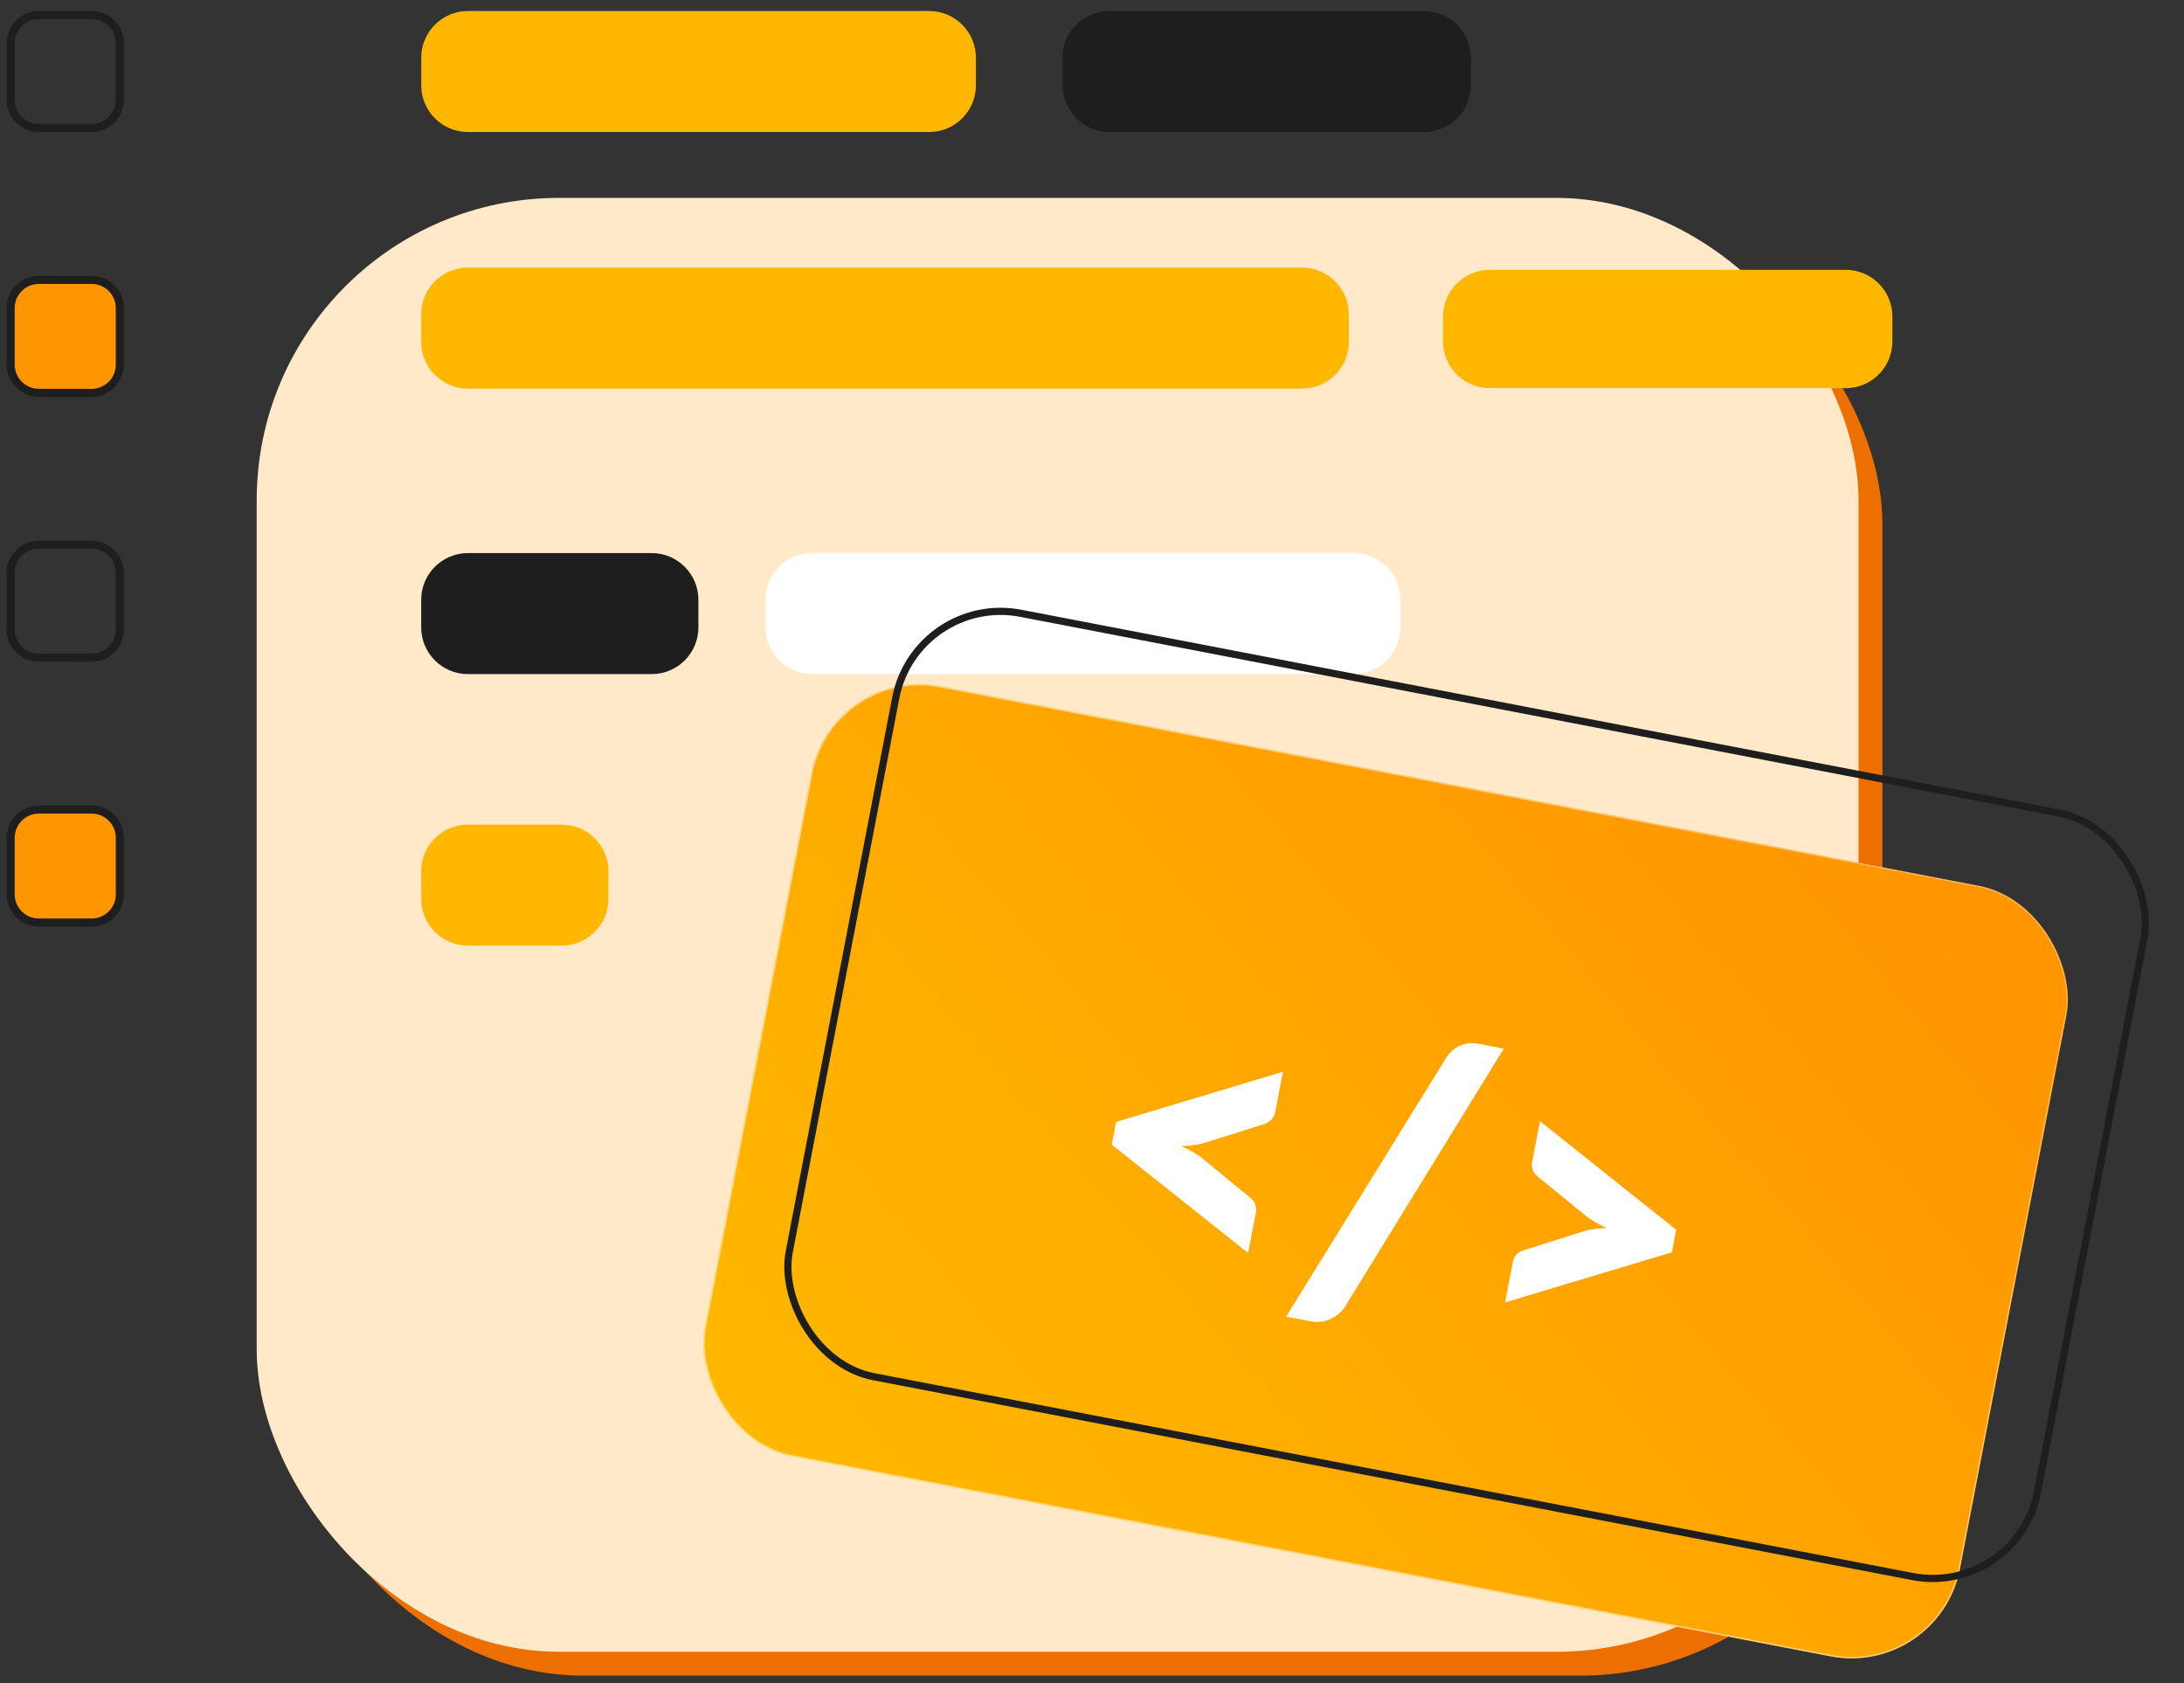
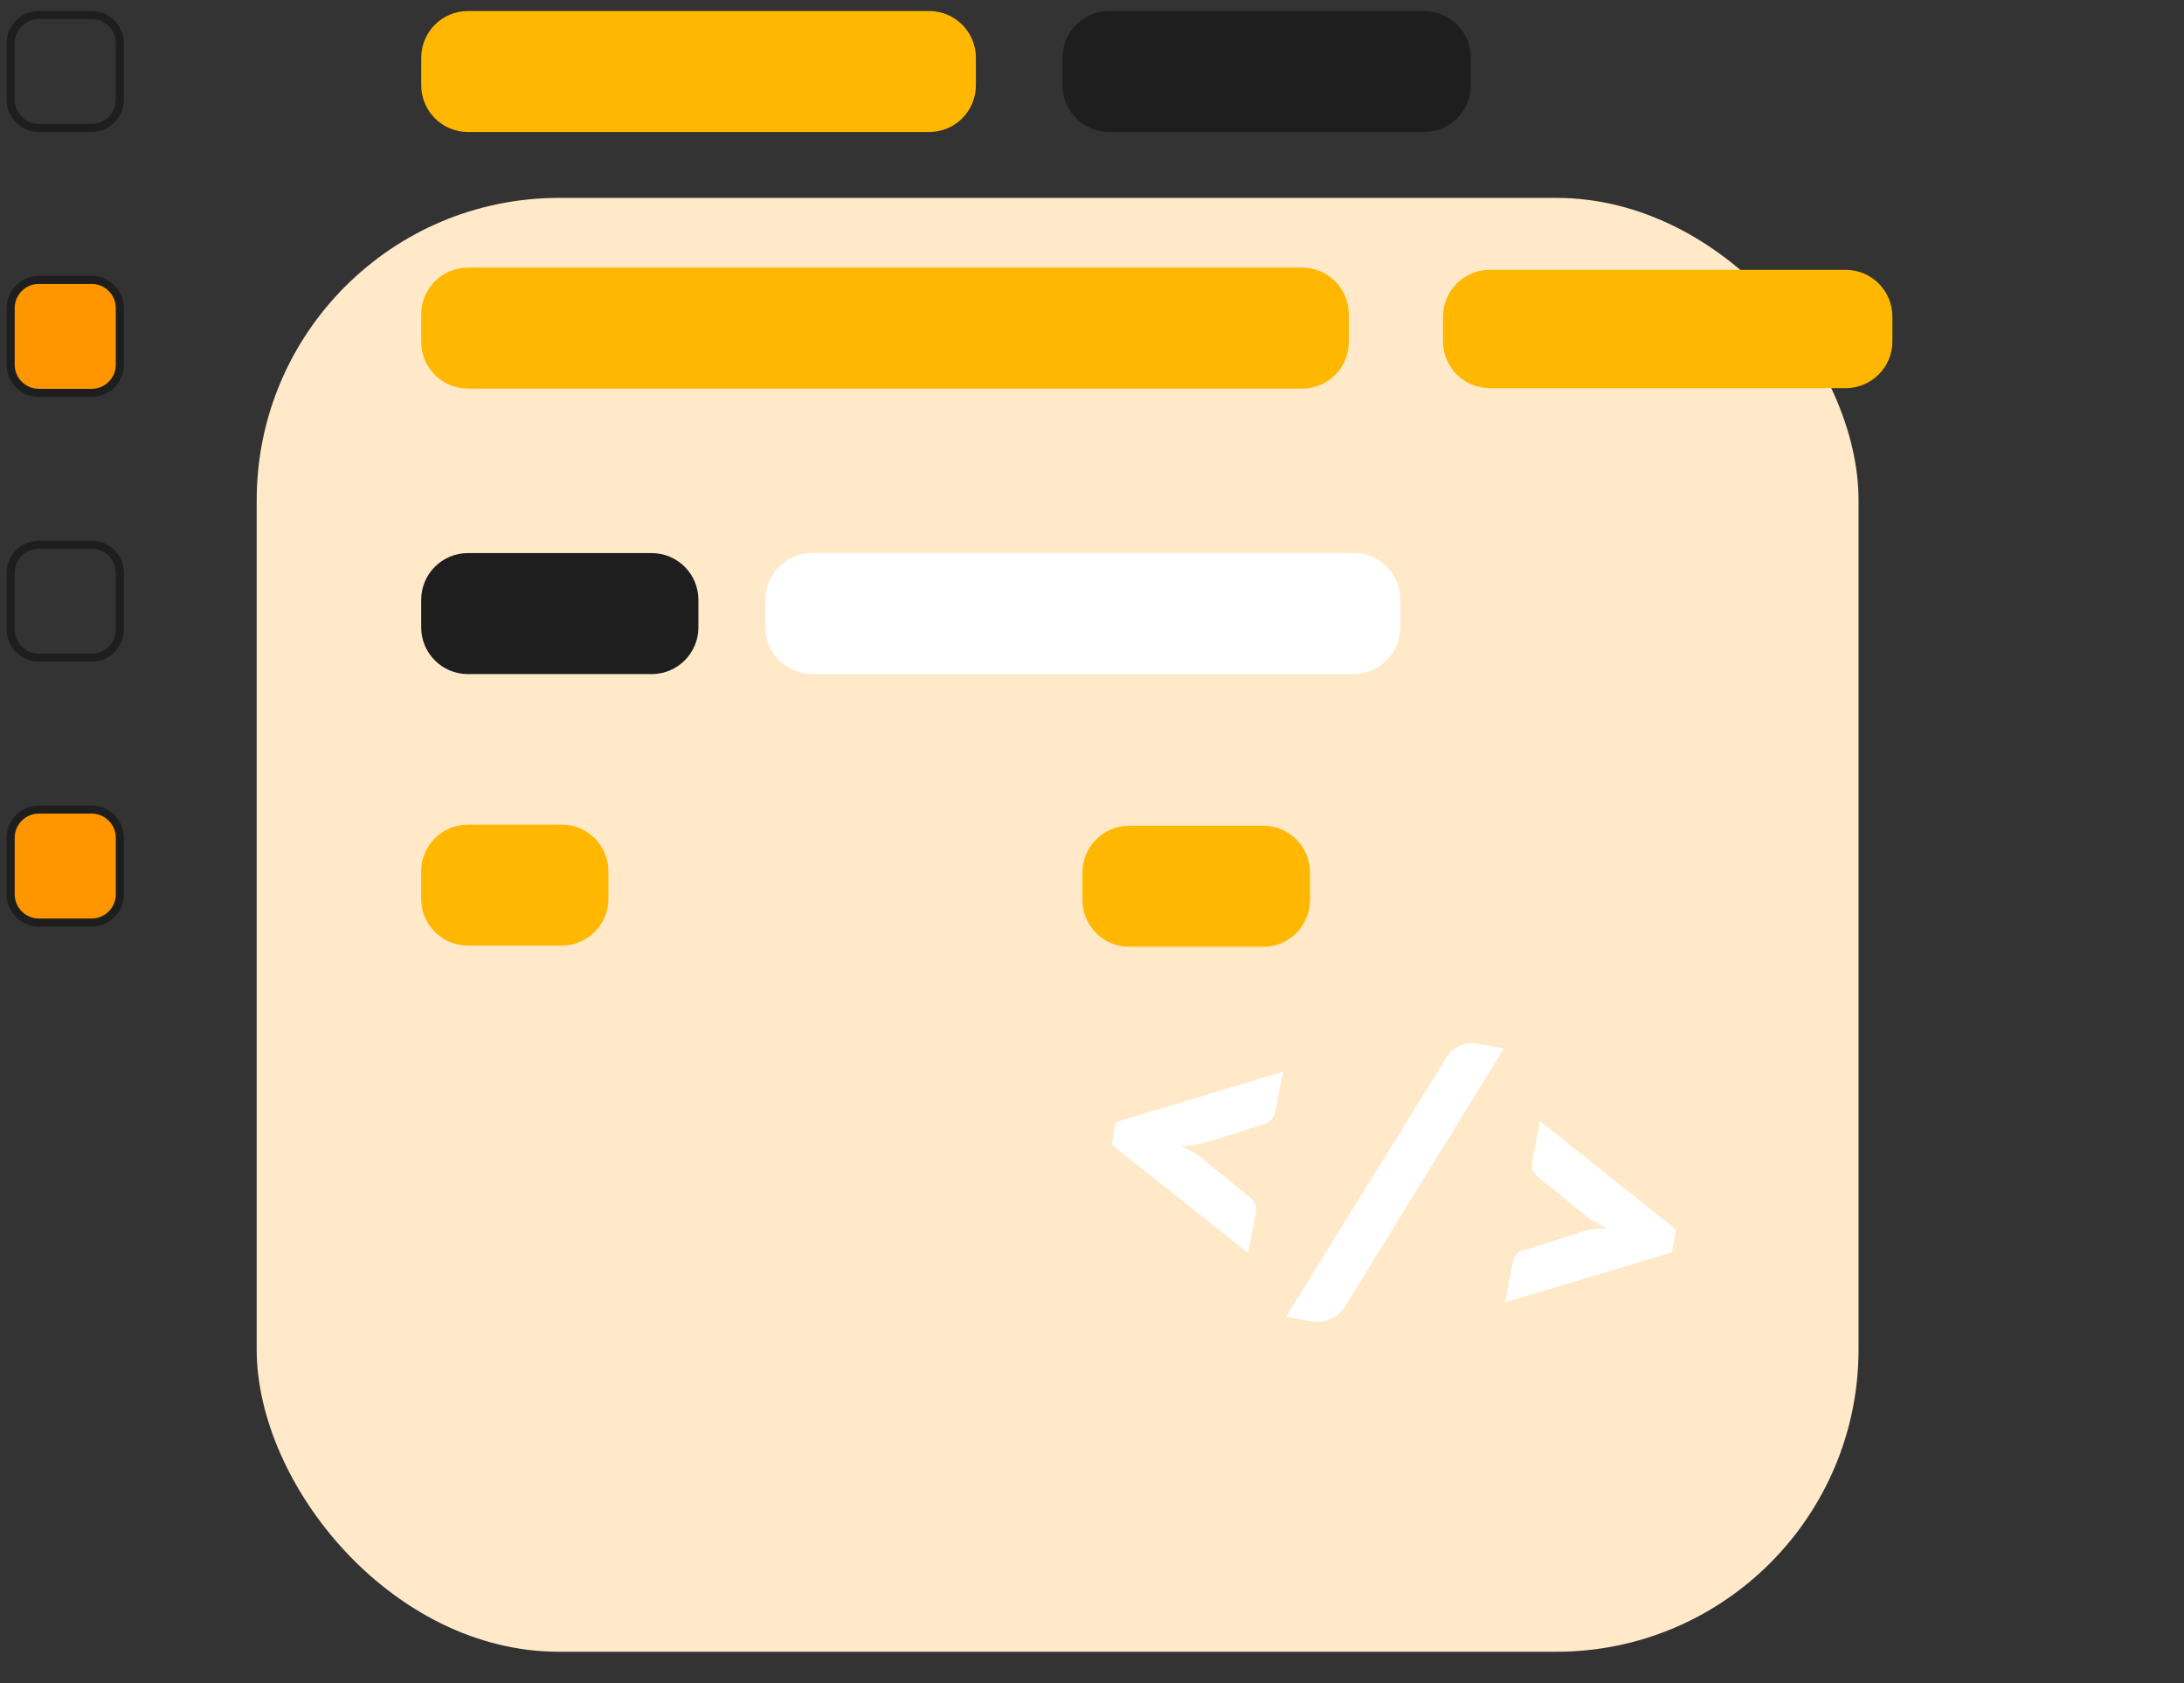
<svg xmlns="http://www.w3.org/2000/svg" fill="none" viewBox="0 0 183 141">
  <rect x="0" y="0" width="183" height="141" fill="#333333" stroke="none" />
-   <rect width="134.22" height="121.788" x="23.509" y="18.578" fill="#ED6F00" rx="25.325" />
  <rect width="134.22" height="121.788" x="21.509" y="16.578" fill="#FFE9C9" rx="25.325" />
  <path fill="#FFB700" d="M77.858.923H39.21c-2.162 0-3.914 1.752-3.914 3.914v2.308c0 2.162 1.753 3.914 3.914 3.914h38.648c2.162 0 3.914-1.753 3.914-3.914V4.837c0-2.162-1.753-3.914-3.914-3.914Z" />
  <path fill="#1E1E1E" d="M54.606 46.332H39.206c-2.162 0-3.914 1.753-3.914 3.914v2.308c0 2.162 1.753 3.914 3.914 3.914h15.4c2.162 0 3.914-1.752 3.914-3.914v-2.308c0-2.162-1.752-3.914-3.914-3.914Z" />
  <path fill="#FFB700" d="M47.066 69.078h-7.861c-2.162 0-3.914 1.753-3.914 3.914v2.305c0 2.162 1.753 3.914 3.914 3.914h7.861c2.162 0 3.914-1.753 3.914-3.914v-2.305c0-2.162-1.753-3.914-3.914-3.914Zm58.785.095H94.616c-2.162 0-3.914 1.752-3.914 3.914v2.308c0 2.162 1.752 3.914 3.914 3.914h11.235c2.162 0 3.914-1.753 3.914-3.914v-2.308c0-2.162-1.752-3.914-3.914-3.914Zm3.254-46.755H39.206c-2.162 0-3.914 1.752-3.914 3.914v2.308c0 2.162 1.753 3.914 3.914 3.914h69.899c2.162 0 3.914-1.753 3.914-3.914v-2.308c0-2.162-1.752-3.914-3.914-3.914Zm45.546.186h-29.822c-2.162 0-3.915 1.753-3.915 3.914v2.085c0 2.162 1.753 3.914 3.915 3.914h29.822c2.162 0 3.915-1.752 3.915-3.914v-2.085c0-2.162-1.753-3.914-3.915-3.914Z" />
  <path fill="#1E1E1E" d="M119.326.922H92.939c-2.162 0-3.914 1.752-3.914 3.914v2.308c0 2.162 1.753 3.914 3.914 3.914h26.387c2.162 0 3.915-1.753 3.915-3.914V4.836c0-2.162-1.753-3.914-3.915-3.914Z" />
  <path fill="#fff" d="M113.425 46.321H68.047c-2.162 0-3.914 1.753-3.914 3.914v2.311c0 2.162 1.753 3.914 3.914 3.914h45.378c2.162 0 3.914-1.753 3.914-3.914v-2.311c0-2.162-1.752-3.914-3.914-3.914Z" />
  <path stroke="#1E1E1E" stroke-width=".675" d="M3.257 1.26h4.421c1.305 0 2.363 1.058 2.363 2.363v4.735c0 1.305-1.058 2.363-2.363 2.363H3.257C1.952 10.722.894 9.664.894 8.358V3.623c0-1.305 1.058-2.363 2.363-2.363Z" />
  <path fill="#FF9600" stroke="#1E1E1E" stroke-width=".675" d="M3.257 23.446h4.421c1.305 0 2.363 1.058 2.363 2.364v4.735c0 1.305-1.058 2.364-2.363 2.364H3.257C1.952 32.908.894 31.85.894 30.545v-4.735c0-1.305 1.058-2.364 2.363-2.364Z" />
  <path stroke="#1E1E1E" stroke-width=".675" d="M3.257 45.631h4.421c1.305 0 2.363 1.058 2.363 2.363v4.735c0 1.305-1.058 2.363-2.363 2.363H3.257c-1.305 0-2.363-1.058-2.363-2.363V47.994c0-1.305 1.058-2.363 2.363-2.363Z" />
  <path fill="#FF9600" stroke="#1E1E1E" stroke-width=".675" d="M3.257 67.817h4.421c1.305 0 2.363 1.058 2.363 2.364v4.735c0 1.305-1.058 2.364-2.363 2.364H3.257c-1.305 0-2.363-1.058-2.363-2.364v-4.735c0-1.305 1.058-2.364 2.363-2.364Z" />
-   <rect width="107.114" height="65.729" x="69.706" y="55.723" fill="url(#a)" rx="9.251" transform="rotate(10.886 69.706 55.723)" />
-   <rect width="106.993" height="65.608" x="69.755" y="55.794" stroke="url(#b)" stroke-opacity=".5" stroke-width=".122" rx="9.19" transform="rotate(10.886 69.755 55.794)" />
-   <rect width="106.511" height="65.126" x="76.743" y="49.685" stroke="#1E1E1E" stroke-width=".603" rx="8.949" transform="rotate(10.886 76.743 49.685)" />
  <path fill="#fff" d="M100.922 95.734c-.583.159-1.23.251-1.939.277.649.287 1.215.613 1.698.977l3.989 3.271c.256.19.422.401.496.632.088.223.108.455.062.695l-.648 3.372-11.427-9.076.365-1.897 13.981-4.206-.649 3.371c-.046.24-.152.453-.317.638-.154.177-.385.311-.696.403l-4.915 1.543Zm11.792 13.7c-.169.26-.369.482-.6.665-.22.185-.459.329-.717.431-.247.104-.509.168-.784.191-.265.025-.523.013-.774-.035l-2.07-.398 13.403-21.668c.312-.493.709-.839 1.192-1.039.483-.2 1.007-.245 1.571-.137l2.07.398-13.291 21.592Zm27.741-6.422-.365 1.897-13.977 4.191.648-3.372c.046-.24.146-.449.299-.625.166-.185.403-.318.711-.4l4.918-1.558c.584-.159 1.23-.252 1.94-.278-.649-.287-1.216-.613-1.698-.977l-3.993-3.256c-.254-.201-.424-.412-.512-.635a1.403 1.403 0 0 1-.042-.708l.648-3.371 11.423 9.092Z" />
  <defs>
    <linearGradient id="a" x1="91.251" x2="155.033" y1="128.755" y2="50.367" gradientUnits="userSpaceOnUse">
      <stop stop-color="#FFB700" />
      <stop offset="1" stop-color="#FF9600" />
    </linearGradient>
    <linearGradient id="b" x1="88.451" x2="175.117" y1="128.025" y2="53.166" gradientUnits="userSpaceOnUse">
      <stop offset=".511" stop-color="#fff" />
      <stop offset="1" stop-color="#fff" stop-opacity=".5" />
    </linearGradient>
  </defs>
</svg>